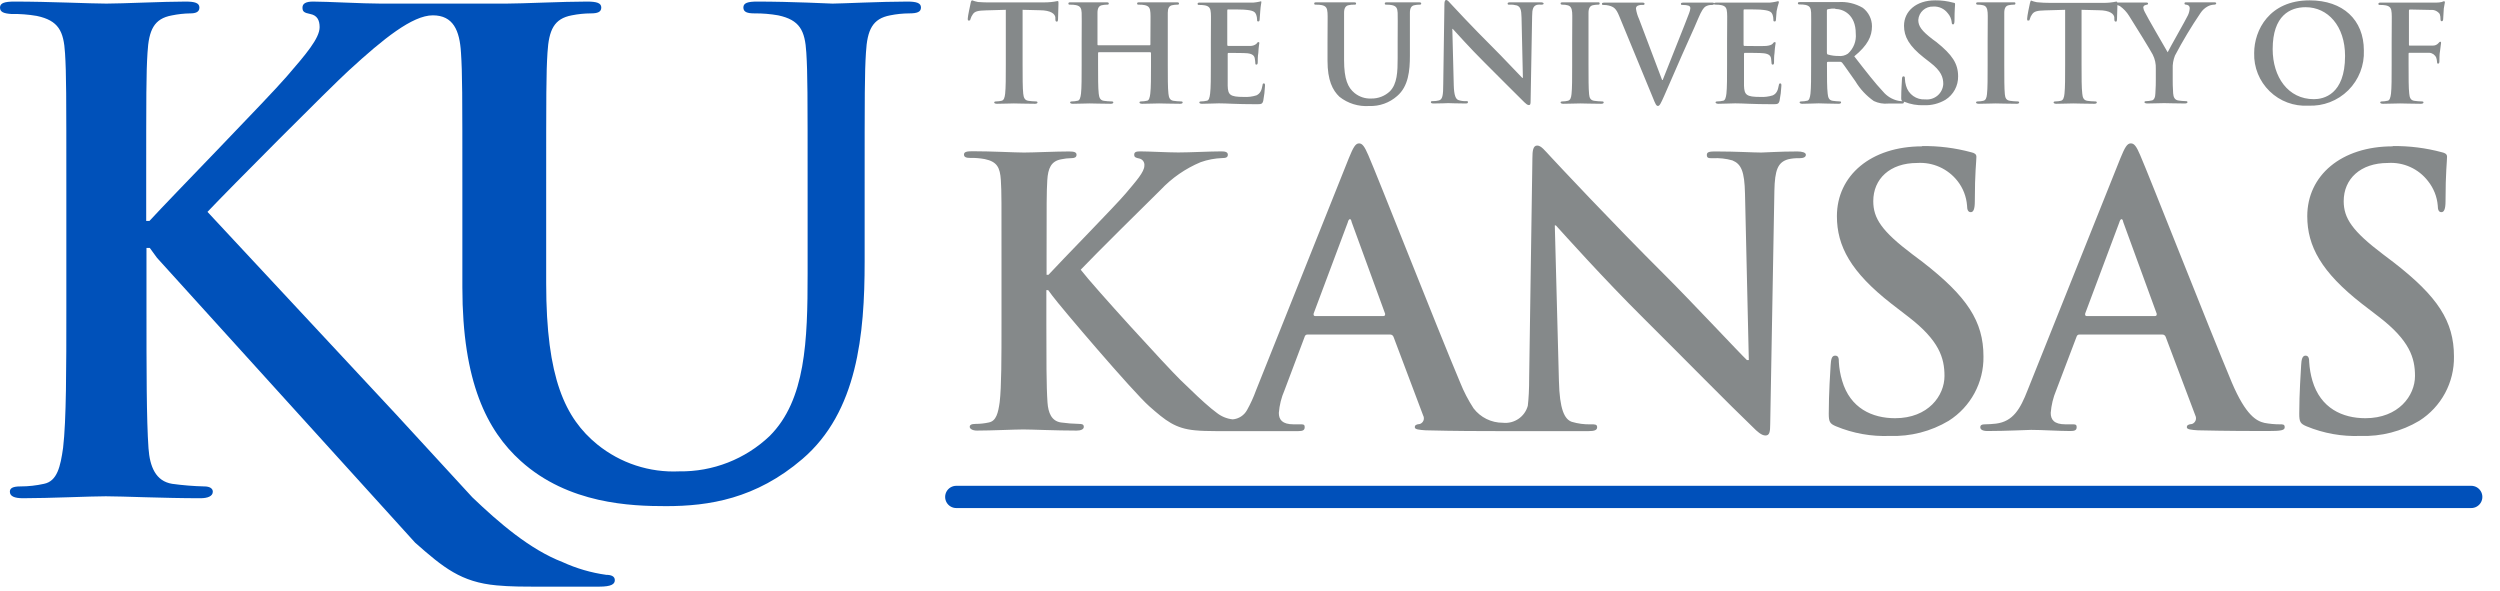
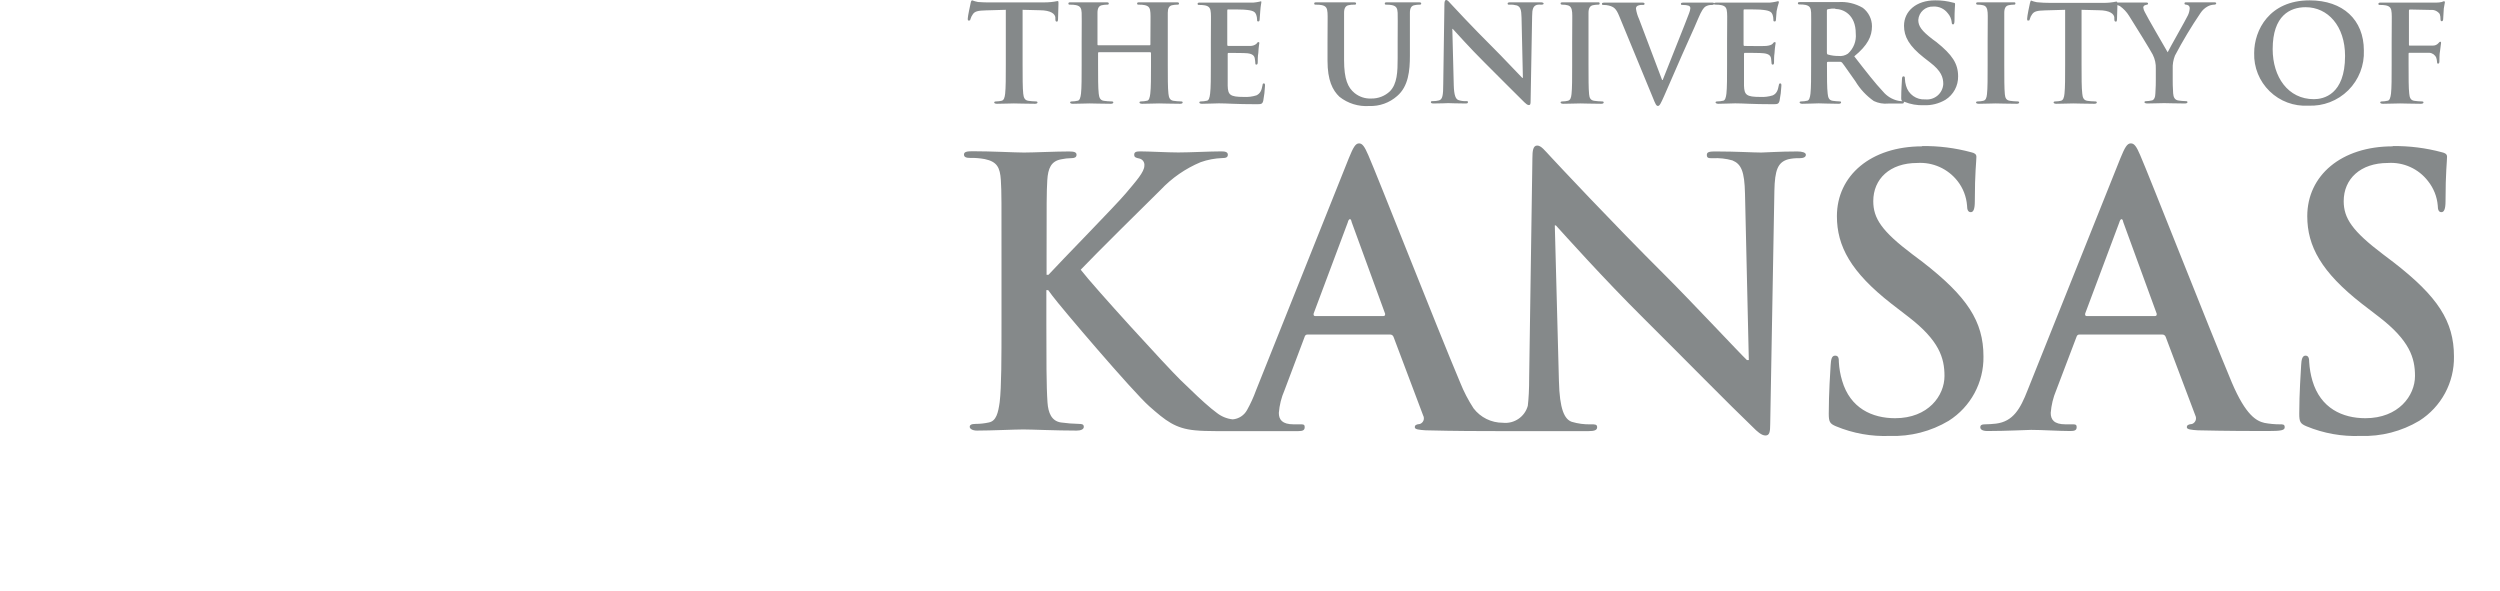
<svg xmlns="http://www.w3.org/2000/svg" width="127px" height="30px" viewBox="0 0 127 30" version="1.1">
  <title>Artboard 5</title>
  <desc>Created with Sketch.</desc>
  <defs />
  <g id="designs" stroke="none" stroke-width="1" fill="none" fill-rule="evenodd">
    <g id="logos" transform="translate(-476, -1449)" fill-rule="nonzero">
      <g id="Group-7" transform="translate(225, 1449)">
        <g id="Artboard-5" transform="translate(251, 0)">
-           <path d="M48.578,25.244 L125.539,25.244" id="Shape" stroke="#0050BA" stroke-width="1.13" fill="#0051BA" stroke-linecap="round" stroke-linejoin="round" />
-           <path d="M17.748,3.552 C16.69,4.526 11.678,9.56 10.54,10.763 L20.122,21.051 L23.993,25.262 C25.343,26.554 26.92,27.915 28.58,28.555 C29.285,28.878 30.033,29.096 30.801,29.202 C31.035,29.202 31.233,29.268 31.233,29.47 C31.233,29.671 31.065,29.802 30.432,29.802 L27.53,29.802 C26.528,29.802 25.928,29.802 25.226,29.737 C23.426,29.572 22.526,28.837 21.088,27.567 L7.976,13.098 L7.61,12.596 L7.441,12.596 L7.441,15.633 C7.441,18.702 7.441,21.34 7.544,22.774 C7.61,23.707 7.91,24.443 8.744,24.578 C9.286,24.653 9.832,24.697 10.379,24.71 C10.646,24.71 10.811,24.809 10.811,24.977 C10.811,25.211 10.544,25.31 10.182,25.31 C8.309,25.31 6.209,25.211 5.374,25.211 C4.606,25.211 2.506,25.31 1.167,25.31 C0.735,25.31 0.501,25.211 0.501,24.977 C0.501,24.809 0.633,24.71 1.035,24.71 C1.439,24.71 1.841,24.666 2.235,24.578 C2.905,24.443 3.07,23.707 3.205,22.749 C3.37,21.348 3.37,18.724 3.37,15.64 L3.37,9.787 C3.37,4.716 3.37,3.779 3.304,2.711 C3.238,1.577 2.971,1.043 1.87,0.809 C1.439,0.735 1.003,0.702 0.567,0.71 C0.198,0.684 0,0.615 0,0.384 C0,0.154 0.234,0.08 0.732,0.08 C2.502,0.08 4.602,0.183 5.404,0.183 C6.205,0.183 8.309,0.08 9.428,0.08 C9.896,0.08 10.13,0.15 10.13,0.384 C10.13,0.618 9.929,0.68 9.662,0.68 C9.349,0.685 9.036,0.72 8.729,0.783 C7.826,0.948 7.559,1.515 7.493,2.685 C7.427,3.754 7.427,4.687 7.427,9.761 L7.427,11.224 L7.591,11.224 C8.729,9.988 13.599,5.005 14.568,3.882 C15.538,2.759 16.237,1.946 16.237,1.379 C16.237,1.013 16.101,0.779 15.768,0.713 C15.435,0.648 15.366,0.582 15.366,0.384 C15.366,0.187 15.53,0.08 15.9,0.08 C16.599,0.08 18.432,0.183 19.335,0.183 L25.72,0.183 C26.517,0.183 28.613,0.08 29.813,0.08 C30.311,0.08 30.545,0.15 30.545,0.384 C30.545,0.618 30.344,0.68 30.011,0.68 C29.687,0.682 29.363,0.715 29.045,0.779 C28.149,0.948 27.882,1.511 27.812,2.678 C27.746,3.743 27.746,4.676 27.746,9.732 L27.746,14.393 C27.746,19.218 28.712,21.249 30.344,22.58 C31.516,23.53 32.997,24.016 34.504,23.945 C36.211,23.971 37.861,23.326 39.099,22.149 C40.928,20.32 41.027,17.323 41.027,13.895 L41.027,9.732 C41.027,4.676 41.027,3.743 40.961,2.678 C40.895,1.548 40.628,1.013 39.53,0.779 C39.134,0.71 38.733,0.676 38.33,0.68 C37.965,0.68 37.763,0.615 37.763,0.38 C37.763,0.146 38.001,0.08 38.466,0.08 C40.16,0.08 42.26,0.183 42.293,0.183 C42.691,0.183 44.788,0.08 46.087,0.08 C46.555,0.08 46.785,0.15 46.785,0.38 C46.785,0.611 46.588,0.68 46.185,0.68 C45.862,0.682 45.54,0.715 45.223,0.779 C44.323,0.948 44.056,1.511 43.99,2.678 C43.924,3.743 43.924,4.676 43.924,9.732 L43.924,13.295 C43.924,16.99 43.559,20.92 40.763,23.316 C38.4,25.343 36.007,25.712 33.838,25.712 C32.074,25.712 28.877,25.61 26.451,23.415 C24.75,21.882 23.488,19.42 23.488,14.594 L23.488,9.732 C23.488,4.676 23.488,3.743 23.418,2.678 C23.352,1.548 23.023,0.779 21.988,0.779 C20.952,0.779 19.471,1.972 17.751,3.552" id="Shape" fill="#0051BA" />
          <path d="M73.467,0 C73.398,0 73.376,0.095 73.376,0.23 L73.317,4.255 C73.317,4.848 73.28,5.045 73.105,5.1 C73.005,5.126 72.901,5.138 72.798,5.137 C72.728,5.137 72.688,5.137 72.688,5.191 C72.688,5.246 72.75,5.257 72.838,5.257 C73.204,5.257 73.515,5.239 73.57,5.239 C73.701,5.239 73.976,5.257 74.418,5.257 C74.513,5.257 74.572,5.257 74.572,5.191 C74.572,5.126 74.532,5.137 74.459,5.137 C74.334,5.142 74.21,5.125 74.093,5.085 C73.954,5.038 73.866,4.862 73.851,4.332 L73.778,1.467 L73.8,1.467 C73.921,1.595 74.678,2.448 75.421,3.183 C76.163,3.918 77.005,4.778 77.433,5.191 C77.51,5.265 77.59,5.338 77.667,5.338 C77.744,5.338 77.755,5.279 77.755,5.129 L77.832,0.823 C77.832,0.457 77.89,0.3 78.08,0.245 C78.15,0.232 78.222,0.229 78.293,0.238 C78.377,0.238 78.417,0.22 78.417,0.179 C78.417,0.139 78.348,0.117 78.26,0.117 C77.927,0.117 77.667,0.117 77.594,0.117 C77.448,0.117 77.118,0.117 76.767,0.117 C76.665,0.117 76.588,0.117 76.588,0.179 C76.588,0.241 76.617,0.238 76.698,0.238 C76.821,0.231 76.944,0.245 77.063,0.278 C77.228,0.348 77.287,0.476 77.294,0.893 L77.363,3.955 L77.33,3.955 C77.213,3.845 76.291,2.857 75.827,2.4 C74.832,1.412 73.796,0.3 73.712,0.205 C73.628,0.11 73.537,0 73.467,0 Z M49.39,0.018 C49.35,0.018 49.328,0.062 49.31,0.15 C49.291,0.238 49.163,0.823 49.163,0.933 C49.163,1.043 49.163,1.043 49.226,1.043 C49.288,1.043 49.288,1.017 49.302,0.962 C49.327,0.877 49.367,0.796 49.42,0.724 C49.518,0.574 49.683,0.538 50.078,0.527 L51.095,0.498 L51.095,3.293 C51.095,3.922 51.095,4.46 51.062,4.756 C51.04,4.954 51,5.104 50.865,5.122 C50.784,5.141 50.702,5.151 50.62,5.151 C50.535,5.151 50.506,5.17 50.506,5.206 C50.506,5.243 50.554,5.272 50.645,5.272 C50.916,5.272 51.348,5.254 51.505,5.254 C51.662,5.254 52.123,5.272 52.577,5.272 C52.65,5.272 52.705,5.25 52.705,5.206 C52.705,5.162 52.668,5.151 52.595,5.151 C52.479,5.149 52.363,5.139 52.248,5.122 C52.043,5.096 52.002,4.946 51.98,4.756 C51.948,4.463 51.948,3.926 51.948,3.293 L51.948,0.498 L52.807,0.52 C53.415,0.52 53.598,0.724 53.612,0.885 L53.612,0.962 C53.612,1.065 53.63,1.098 53.685,1.098 C53.74,1.098 53.74,1.057 53.748,0.988 C53.748,0.809 53.77,0.34 53.77,0.198 C53.77,0.055 53.77,0.055 53.715,0.055 C53.499,0.1 53.28,0.122 53.06,0.121 L50.36,0.121 C50.134,0.126 49.908,0.12 49.683,0.102 C49.583,0.083 49.485,0.055 49.39,0.018 Z M98.301,0.018 C97.354,0.018 96.724,0.56 96.724,1.31 C96.724,1.862 96.984,2.338 97.734,2.927 L98.049,3.172 C98.616,3.607 98.718,3.929 98.718,4.27 C98.705,4.496 98.601,4.708 98.428,4.855 C98.255,5.002 98.029,5.072 97.804,5.049 C97.355,5.081 96.946,4.791 96.827,4.357 C96.792,4.238 96.772,4.115 96.768,3.991 C96.768,3.937 96.768,3.878 96.699,3.878 C96.629,3.878 96.622,3.951 96.618,4.054 C96.615,4.156 96.582,4.573 96.582,4.946 C96.582,5.056 96.582,5.104 96.644,5.14 L96.618,5.14 C96.553,5.139 96.488,5.132 96.424,5.118 C96.125,5.052 95.856,4.889 95.66,4.654 C95.257,4.229 94.789,3.626 94.196,2.861 C94.884,2.301 95.096,1.837 95.096,1.332 C95.095,0.965 94.923,0.621 94.632,0.399 C94.253,0.176 93.815,0.074 93.377,0.106 C93.165,0.106 92.645,0.106 92.415,0.106 C92.272,0.106 91.844,0.106 91.482,0.106 C91.379,0.106 91.332,0.106 91.332,0.165 C91.332,0.223 91.372,0.227 91.449,0.227 C91.538,0.225 91.628,0.233 91.716,0.249 C91.939,0.296 91.994,0.406 92.005,0.637 C92.016,0.867 92.005,1.046 92.005,2.1 L92.005,3.293 C92.005,3.922 92.005,4.46 91.972,4.756 C91.946,4.957 91.91,5.122 91.774,5.122 C91.694,5.141 91.612,5.151 91.529,5.151 C91.445,5.151 91.42,5.17 91.42,5.202 C91.42,5.235 91.467,5.272 91.555,5.272 C91.829,5.272 92.257,5.25 92.389,5.25 C92.521,5.25 92.993,5.272 93.391,5.272 C93.479,5.272 93.527,5.25 93.527,5.202 C93.527,5.155 93.498,5.151 93.446,5.151 C93.334,5.148 93.221,5.138 93.11,5.122 C92.905,5.096 92.865,4.946 92.846,4.756 C92.81,4.471 92.81,3.933 92.81,3.293 L92.81,3.19 C92.81,3.15 92.832,3.139 92.865,3.139 L93.461,3.139 C93.506,3.135 93.551,3.153 93.582,3.187 C93.67,3.289 93.984,3.754 94.255,4.13 C94.493,4.527 94.812,4.868 95.191,5.133 C95.419,5.241 95.672,5.286 95.923,5.261 L96.585,5.261 C96.67,5.261 96.717,5.261 96.717,5.191 C96.719,5.184 96.719,5.177 96.717,5.17 L96.739,5.17 C97.054,5.299 97.394,5.359 97.734,5.345 C98.119,5.361 98.501,5.264 98.832,5.067 C99.238,4.809 99.48,4.359 99.472,3.878 C99.472,3.23 99.172,2.78 98.374,2.14 L98.18,1.998 C97.617,1.566 97.449,1.328 97.449,1.013 C97.476,0.616 97.816,0.314 98.213,0.333 C98.498,0.317 98.772,0.443 98.945,0.67 C99.057,0.795 99.127,0.952 99.146,1.12 C99.146,1.2 99.168,1.24 99.216,1.24 C99.263,1.24 99.289,1.185 99.289,1.035 C99.289,0.505 99.318,0.304 99.318,0.22 C99.318,0.135 99.285,0.15 99.223,0.135 C98.928,0.055 98.622,0.015 98.316,0.018 L98.301,0.018 Z M103.204,0.018 C103.163,0.018 103.145,0.062 103.123,0.15 C103.101,0.238 102.98,0.823 102.98,0.933 C102.98,1.043 102.98,1.043 103.043,1.043 C103.105,1.043 103.101,1.017 103.116,0.962 C103.139,0.876 103.179,0.795 103.233,0.724 C103.335,0.574 103.496,0.538 103.891,0.527 L104.909,0.498 L104.909,3.293 C104.909,3.922 104.909,4.46 104.876,4.756 C104.857,4.954 104.813,5.104 104.678,5.122 C104.598,5.141 104.516,5.151 104.433,5.151 C104.349,5.151 104.323,5.17 104.323,5.206 C104.323,5.243 104.371,5.272 104.459,5.272 C104.733,5.272 105.161,5.254 105.318,5.254 C105.476,5.254 105.94,5.272 106.39,5.272 C106.463,5.272 106.518,5.25 106.518,5.206 C106.518,5.162 106.485,5.151 106.409,5.151 C106.286,5.15 106.164,5.14 106.043,5.122 C105.841,5.096 105.798,4.946 105.779,4.756 C105.743,4.463 105.743,3.926 105.743,3.293 L105.743,0.498 L106.602,0.52 C107.21,0.52 107.393,0.724 107.407,0.885 L107.407,0.962 C107.407,1.065 107.429,1.098 107.484,1.098 C107.539,1.098 107.535,1.057 107.543,0.988 C107.543,0.823 107.561,0.435 107.565,0.256 L107.689,0.307 C107.877,0.44 108.036,0.609 108.157,0.805 C108.395,1.171 109.31,2.663 109.357,2.77 C109.472,2.996 109.527,3.248 109.515,3.501 L109.515,4.061 C109.515,4.171 109.515,4.456 109.493,4.741 C109.493,4.943 109.42,5.107 109.284,5.107 C109.206,5.126 109.126,5.136 109.046,5.137 C108.97,5.137 108.937,5.155 108.937,5.191 C108.937,5.228 108.991,5.257 109.087,5.257 C109.339,5.257 109.767,5.239 109.935,5.239 C110.104,5.239 110.554,5.257 110.982,5.257 C111.07,5.257 111.124,5.235 111.124,5.191 C111.124,5.148 111.091,5.137 111.015,5.137 C110.901,5.134 110.787,5.124 110.674,5.107 C110.47,5.082 110.411,4.932 110.396,4.741 C110.374,4.456 110.374,4.171 110.374,4.061 L110.374,3.505 C110.363,3.273 110.402,3.04 110.488,2.824 C110.881,2.078 111.316,1.353 111.79,0.655 C111.883,0.515 112.008,0.401 112.156,0.322 C112.249,0.273 112.351,0.244 112.456,0.238 C112.529,0.238 112.584,0.22 112.584,0.172 C112.584,0.124 112.537,0.117 112.46,0.117 C112.383,0.117 111.882,0.117 111.728,0.117 C111.574,0.117 111.311,0.117 111.088,0.117 C111.007,0.117 110.971,0.117 110.971,0.179 C110.971,0.241 111.033,0.23 111.095,0.245 C111.18,0.256 111.242,0.331 111.238,0.417 C111.231,0.544 111.199,0.669 111.143,0.783 C111.048,0.991 110.188,2.495 110.118,2.656 C110.009,2.466 109.054,0.827 108.959,0.618 C108.916,0.547 108.889,0.467 108.878,0.384 C108.878,0.327 108.917,0.277 108.973,0.263 C109.076,0.238 109.123,0.23 109.123,0.187 C109.123,0.143 109.09,0.128 109.021,0.128 C108.713,0.128 108.435,0.128 108.289,0.128 C108.143,0.128 107.748,0.128 107.557,0.128 C107.557,0.095 107.539,0.08 107.51,0.08 C107.294,0.126 107.075,0.148 106.855,0.146 L104.155,0.146 C103.926,0.147 103.698,0.136 103.471,0.113 C103.371,0.094 103.273,0.066 103.178,0.029 L103.204,0.018 Z M117.329,0.018 C115.284,0.018 114.512,1.529 114.512,2.693 C114.489,3.422 114.774,4.127 115.297,4.635 C115.819,5.144 116.532,5.41 117.26,5.367 C118.016,5.404 118.753,5.12 119.291,4.587 C119.828,4.053 120.116,3.318 120.084,2.561 C120.084,1.01 119.027,0.018 117.329,0.018 Z M64.076,0.062 C64.038,0.068 64.002,0.076 63.966,0.088 C63.869,0.108 63.772,0.123 63.673,0.132 L61.968,0.132 C61.778,0.132 61.35,0.132 60.988,0.132 C60.882,0.132 60.838,0.132 60.838,0.194 C60.838,0.256 60.878,0.252 60.951,0.252 C61.041,0.251 61.13,0.258 61.218,0.274 C61.441,0.322 61.496,0.432 61.511,0.662 C61.526,0.893 61.511,1.072 61.511,2.126 L61.511,3.293 C61.511,3.922 61.511,4.46 61.474,4.756 C61.449,4.957 61.416,5.122 61.277,5.122 C61.197,5.142 61.114,5.151 61.032,5.151 C60.951,5.151 60.926,5.17 60.926,5.206 C60.926,5.243 60.973,5.272 61.061,5.272 C61.335,5.272 61.763,5.25 61.921,5.25 C62.323,5.25 62.777,5.294 63.809,5.294 C64.068,5.294 64.13,5.294 64.174,5.115 C64.221,4.865 64.251,4.611 64.262,4.357 C64.262,4.291 64.262,4.237 64.207,4.237 C64.152,4.237 64.145,4.262 64.134,4.339 C64.087,4.617 64.002,4.76 63.827,4.844 C63.619,4.91 63.401,4.937 63.183,4.924 C62.488,4.924 62.378,4.822 62.367,4.35 C62.367,4.152 62.367,3.527 62.367,3.293 L62.367,2.755 C62.367,2.715 62.367,2.689 62.407,2.689 C62.572,2.689 63.245,2.689 63.377,2.707 C63.629,2.737 63.724,2.835 63.743,2.974 C63.759,3.055 63.768,3.137 63.772,3.22 C63.772,3.252 63.772,3.282 63.83,3.282 C63.889,3.282 63.893,3.205 63.893,3.15 C63.893,3.095 63.893,2.832 63.922,2.693 C63.94,2.327 63.973,2.239 63.973,2.195 C63.973,2.151 63.973,2.14 63.926,2.14 C63.878,2.14 63.867,2.177 63.82,2.232 C63.725,2.304 63.609,2.34 63.49,2.334 C63.333,2.334 62.55,2.334 62.393,2.334 C62.352,2.334 62.345,2.309 62.345,2.261 L62.345,0.545 C62.345,0.498 62.345,0.479 62.393,0.479 C62.528,0.479 63.245,0.479 63.359,0.505 C63.702,0.545 63.768,0.626 63.816,0.75 C63.844,0.829 63.858,0.912 63.86,0.995 C63.86,1.057 63.86,1.09 63.918,1.09 C63.977,1.09 63.98,1.05 63.988,1.017 C63.995,0.984 64.013,0.651 64.021,0.567 C64.043,0.252 64.076,0.172 64.076,0.124 C64.076,0.077 64.076,0.062 64.035,0.062 L64.076,0.062 Z M90.315,0.062 C90.277,0.067 90.241,0.076 90.205,0.088 C90.108,0.108 90.011,0.123 89.912,0.132 L88.207,0.132 C88.013,0.132 87.585,0.132 87.223,0.132 C87.154,0.132 87.106,0.132 87.088,0.161 C87.049,0.136 87.002,0.125 86.956,0.132 C86.755,0.132 86.433,0.132 86.316,0.132 C86.199,0.132 85.95,0.132 85.584,0.132 C85.452,0.132 85.39,0.132 85.39,0.198 C85.39,0.263 85.445,0.252 85.507,0.252 C85.6,0.25 85.693,0.262 85.782,0.289 C85.836,0.307 85.872,0.359 85.87,0.417 C85.862,0.504 85.841,0.589 85.807,0.67 C85.643,1.12 84.757,3.315 84.465,4.065 L84.435,4.065 L83.265,0.97 C83.187,0.802 83.134,0.625 83.107,0.443 C83.104,0.386 83.13,0.332 83.177,0.3 C83.258,0.26 83.35,0.243 83.44,0.252 C83.502,0.252 83.543,0.252 83.543,0.19 C83.543,0.128 83.466,0.132 83.385,0.132 C83.045,0.132 82.72,0.132 82.548,0.132 C82.31,0.132 81.918,0.132 81.56,0.132 C81.457,0.132 81.38,0.132 81.38,0.19 C81.38,0.249 81.402,0.252 81.465,0.252 C81.553,0.25 81.642,0.26 81.728,0.282 C81.977,0.348 82.094,0.424 82.248,0.798 L83.967,4.965 C84.095,5.287 84.139,5.382 84.223,5.382 C84.307,5.382 84.362,5.272 84.538,4.877 L85.445,2.799 C85.811,1.957 85.998,1.591 86.265,0.948 C86.448,0.512 86.55,0.395 86.63,0.337 C86.73,0.275 86.846,0.246 86.963,0.252 C87.004,0.256 87.045,0.242 87.073,0.212 C87.073,0.23 87.124,0.238 87.176,0.238 C87.264,0.236 87.352,0.243 87.439,0.26 C87.666,0.307 87.721,0.417 87.735,0.648 C87.75,0.878 87.735,1.057 87.735,2.111 L87.735,3.293 C87.735,3.922 87.735,4.46 87.702,4.756 C87.677,4.957 87.64,5.122 87.505,5.122 C87.425,5.141 87.342,5.151 87.26,5.151 C87.176,5.151 87.15,5.17 87.15,5.202 C87.15,5.235 87.198,5.272 87.289,5.272 C87.56,5.272 87.988,5.25 88.149,5.25 C88.548,5.25 89.005,5.294 90.037,5.294 C90.293,5.294 90.355,5.294 90.402,5.115 C90.452,4.865 90.483,4.612 90.494,4.357 C90.494,4.291 90.494,4.237 90.439,4.237 C90.384,4.237 90.377,4.262 90.362,4.339 C90.315,4.617 90.234,4.76 90.059,4.844 C89.851,4.91 89.632,4.937 89.415,4.924 C88.72,4.924 88.61,4.822 88.595,4.35 C88.595,4.152 88.595,3.527 88.595,3.293 L88.595,2.755 C88.595,2.715 88.595,2.685 88.639,2.685 C88.8,2.685 89.477,2.685 89.605,2.707 C89.861,2.737 89.952,2.835 89.971,2.974 C89.984,3.056 89.992,3.137 89.996,3.22 C89.994,3.237 90,3.254 90.012,3.266 C90.024,3.278 90.041,3.284 90.059,3.282 C90.121,3.282 90.121,3.205 90.121,3.15 C90.121,3.095 90.121,2.832 90.146,2.693 C90.168,2.327 90.201,2.235 90.201,2.195 C90.201,2.155 90.201,2.14 90.154,2.14 C90.106,2.14 90.091,2.177 90.044,2.228 C89.996,2.279 89.879,2.32 89.718,2.334 C89.557,2.349 88.774,2.334 88.621,2.334 C88.58,2.334 88.573,2.309 88.573,2.261 L88.573,0.545 C88.573,0.498 88.573,0.476 88.621,0.476 C88.76,0.476 89.477,0.476 89.59,0.505 C89.93,0.545 90,0.626 90.048,0.75 C90.074,0.829 90.088,0.912 90.088,0.995 C90.088,1.057 90.088,1.09 90.15,1.09 C90.212,1.09 90.212,1.05 90.216,1.017 C90.22,0.984 90.245,0.651 90.252,0.567 C90.281,0.417 90.319,0.269 90.366,0.124 C90.366,0.088 90.366,0.062 90.326,0.062 L90.315,0.062 Z M124.149,0.062 C124.111,0.071 124.074,0.084 124.039,0.102 C123.948,0.123 123.854,0.133 123.761,0.132 L121.957,0.132 C121.76,0.132 121.332,0.132 120.977,0.132 C120.874,0.132 120.823,0.132 120.823,0.198 C120.823,0.263 120.871,0.252 120.937,0.252 C121.026,0.251 121.116,0.258 121.204,0.274 C121.427,0.322 121.482,0.432 121.496,0.662 C121.511,0.893 121.496,1.072 121.496,2.126 L121.496,3.293 C121.496,3.948 121.496,4.46 121.463,4.756 C121.434,4.957 121.401,5.122 121.262,5.122 C121.182,5.142 121.1,5.151 121.017,5.151 C120.944,5.151 120.915,5.17 120.915,5.206 C120.915,5.243 120.962,5.272 121.057,5.272 C121.317,5.272 121.745,5.254 121.924,5.254 C122.104,5.254 122.532,5.272 122.963,5.272 C123.062,5.272 123.113,5.25 123.113,5.206 C123.113,5.162 123.084,5.151 122.996,5.151 C122.881,5.149 122.766,5.139 122.652,5.122 C122.451,5.096 122.407,4.946 122.389,4.756 C122.356,4.471 122.356,3.959 122.356,3.293 L122.356,2.74 C122.356,2.693 122.356,2.682 122.404,2.682 C122.521,2.682 123.241,2.682 123.413,2.682 C123.567,2.693 123.701,2.789 123.761,2.93 C123.784,2.998 123.797,3.068 123.801,3.139 C123.801,3.187 123.801,3.234 123.856,3.234 C123.911,3.234 123.922,3.168 123.922,3.106 C123.922,3.044 123.922,2.74 123.951,2.609 C123.97,2.396 124.006,2.243 124.006,2.184 C124.006,2.126 124.006,2.122 123.966,2.122 C123.926,2.122 123.911,2.151 123.874,2.191 C123.801,2.275 123.693,2.321 123.582,2.316 L123.293,2.316 L122.422,2.316 C122.378,2.316 122.374,2.316 122.374,2.254 L122.374,0.578 C122.374,0.505 122.374,0.483 122.437,0.483 L123.483,0.505 C123.66,0.488 123.832,0.566 123.937,0.71 C123.967,0.793 123.98,0.881 123.977,0.97 C123.977,1.043 123.995,1.079 124.043,1.079 C124.09,1.079 124.105,1.035 124.112,0.984 C124.12,0.933 124.138,0.498 124.145,0.432 C124.167,0.252 124.2,0.172 124.2,0.124 C124.2,0.077 124.182,0.062 124.152,0.062 L124.149,0.062 Z M54.417,0.117 C54.322,0.117 54.274,0.117 54.274,0.179 C54.274,0.241 54.315,0.238 54.391,0.238 C54.481,0.236 54.57,0.244 54.659,0.26 C54.882,0.307 54.937,0.417 54.948,0.648 C54.959,0.878 54.948,1.057 54.948,2.111 L54.948,3.293 C54.948,3.922 54.948,4.46 54.915,4.756 C54.889,4.957 54.852,5.122 54.717,5.122 C54.637,5.141 54.555,5.151 54.472,5.151 C54.388,5.151 54.362,5.17 54.362,5.206 C54.362,5.243 54.41,5.272 54.498,5.272 C54.772,5.272 55.2,5.254 55.357,5.254 C55.515,5.254 55.979,5.272 56.422,5.272 C56.502,5.272 56.557,5.25 56.557,5.206 C56.557,5.162 56.524,5.151 56.448,5.151 C56.325,5.15 56.203,5.14 56.082,5.122 C55.88,5.096 55.837,4.946 55.815,4.756 C55.782,4.463 55.782,3.926 55.782,3.293 L55.782,2.693 C55.782,2.66 55.804,2.652 55.826,2.652 L58.43,2.652 C58.453,2.652 58.471,2.67 58.471,2.693 L58.471,3.293 C58.471,3.922 58.471,4.46 58.434,4.756 C58.409,4.957 58.376,5.122 58.237,5.122 C58.156,5.141 58.074,5.151 57.991,5.151 C57.911,5.151 57.885,5.17 57.885,5.206 C57.885,5.243 57.933,5.272 58.028,5.272 C58.291,5.272 58.723,5.254 58.88,5.254 C59.038,5.254 59.502,5.272 59.945,5.272 C60.026,5.272 60.08,5.25 60.08,5.206 C60.08,5.162 60.044,5.151 59.971,5.151 C59.854,5.149 59.738,5.139 59.623,5.122 C59.418,5.096 59.378,4.946 59.356,4.756 C59.323,4.463 59.323,3.926 59.323,3.293 L59.323,2.093 C59.323,1.057 59.323,0.867 59.323,0.648 C59.323,0.428 59.389,0.282 59.572,0.26 C59.637,0.247 59.703,0.24 59.77,0.238 C59.854,0.238 59.894,0.238 59.894,0.179 C59.894,0.121 59.846,0.117 59.751,0.117 C59.488,0.117 59.056,0.117 58.891,0.117 C58.727,0.117 58.277,0.117 57.907,0.117 C57.812,0.117 57.765,0.117 57.765,0.179 C57.765,0.241 57.809,0.238 57.882,0.238 C57.971,0.236 58.061,0.243 58.149,0.26 C58.372,0.307 58.427,0.417 58.441,0.648 C58.456,0.878 58.441,1.057 58.441,2.111 L58.441,2.254 C58.441,2.29 58.42,2.301 58.401,2.301 L55.796,2.301 C55.784,2.303 55.771,2.298 55.762,2.289 C55.754,2.279 55.75,2.266 55.752,2.254 L55.752,2.093 C55.752,1.057 55.752,0.867 55.752,0.648 C55.752,0.428 55.818,0.282 56.005,0.26 C56.07,0.246 56.136,0.239 56.202,0.238 C56.283,0.238 56.327,0.238 56.327,0.179 C56.327,0.121 56.279,0.117 56.18,0.117 C55.917,0.117 55.485,0.117 55.324,0.117 C55.163,0.117 54.71,0.117 54.34,0.117 L54.417,0.117 Z M66.911,0.117 C66.809,0.117 66.761,0.117 66.761,0.179 C66.761,0.241 66.805,0.238 66.878,0.238 C66.968,0.236 67.057,0.243 67.145,0.26 C67.368,0.307 67.423,0.417 67.438,0.648 C67.452,0.878 67.438,1.057 67.438,2.111 L67.438,3.088 C67.438,4.079 67.694,4.584 68.045,4.917 C68.473,5.256 69.012,5.422 69.556,5.385 C70.077,5.405 70.586,5.223 70.976,4.877 C71.55,4.387 71.623,3.582 71.623,2.824 L71.623,2.093 C71.623,1.057 71.623,0.867 71.623,0.648 C71.623,0.428 71.689,0.282 71.876,0.26 C71.941,0.246 72.007,0.238 72.073,0.238 C72.154,0.238 72.198,0.238 72.198,0.179 C72.198,0.121 72.146,0.117 72.051,0.117 C71.788,0.117 71.356,0.117 71.276,0.117 C71.276,0.117 70.837,0.117 70.489,0.117 C70.394,0.117 70.346,0.117 70.346,0.179 C70.346,0.241 70.387,0.238 70.463,0.238 C70.546,0.237 70.628,0.244 70.709,0.26 C70.932,0.307 70.99,0.417 71.001,0.648 C71.012,0.878 71.001,1.057 71.001,2.111 L71.001,2.949 C71.001,3.648 70.979,4.262 70.606,4.639 C70.351,4.88 70.013,5.011 69.662,5.005 C69.355,5.02 69.053,4.921 68.813,4.727 C68.477,4.452 68.279,4.039 68.279,3.048 L68.279,2.093 C68.279,1.057 68.279,0.867 68.279,0.648 C68.279,0.428 68.349,0.282 68.532,0.26 C68.613,0.241 68.697,0.234 68.78,0.238 C68.85,0.238 68.89,0.238 68.89,0.179 C68.89,0.121 68.843,0.117 68.74,0.117 C68.495,0.117 68.063,0.117 67.902,0.117 C67.741,0.117 67.266,0.117 66.904,0.117 L66.911,0.117 Z M79.441,0.117 C79.332,0.117 79.277,0.117 79.277,0.172 C79.277,0.227 79.321,0.238 79.387,0.238 C79.469,0.236 79.552,0.246 79.632,0.267 C79.782,0.3 79.851,0.417 79.866,0.633 C79.88,0.849 79.866,1.043 79.866,2.096 L79.866,3.293 C79.866,3.955 79.866,4.496 79.833,4.782 C79.811,4.979 79.771,5.096 79.635,5.122 C79.555,5.141 79.473,5.151 79.39,5.151 C79.31,5.151 79.277,5.17 79.277,5.206 C79.277,5.243 79.328,5.272 79.416,5.272 C79.69,5.272 80.118,5.254 80.276,5.254 C80.433,5.254 80.89,5.272 81.34,5.272 C81.417,5.272 81.468,5.25 81.468,5.206 C81.468,5.162 81.435,5.151 81.362,5.151 C81.24,5.15 81.117,5.14 80.996,5.122 C80.795,5.096 80.744,4.972 80.726,4.789 C80.696,4.496 80.696,3.955 80.696,3.293 L80.696,2.093 C80.696,1.057 80.696,0.867 80.696,0.648 C80.696,0.428 80.766,0.282 80.949,0.26 C81.016,0.246 81.085,0.238 81.154,0.238 C81.223,0.238 81.263,0.238 81.263,0.172 C81.263,0.106 81.209,0.117 81.121,0.117 C80.861,0.117 80.459,0.117 80.287,0.117 C80.115,0.117 79.661,0.117 79.401,0.117 L79.441,0.117 Z M100.551,0.117 C100.441,0.117 100.387,0.117 100.387,0.172 C100.387,0.227 100.427,0.238 100.493,0.238 C100.577,0.236 100.66,0.246 100.741,0.267 C100.891,0.3 100.957,0.417 100.972,0.633 C100.987,0.849 100.972,1.043 100.972,2.096 L100.972,3.293 C100.972,3.955 100.972,4.496 100.939,4.782 C100.917,4.979 100.877,5.096 100.741,5.122 C100.661,5.141 100.579,5.151 100.496,5.151 C100.412,5.151 100.383,5.17 100.383,5.206 C100.383,5.243 100.434,5.272 100.522,5.272 C100.793,5.272 101.224,5.254 101.382,5.254 C101.539,5.254 101.993,5.272 102.446,5.272 C102.52,5.272 102.574,5.25 102.574,5.206 C102.574,5.162 102.538,5.151 102.465,5.151 C102.348,5.149 102.232,5.139 102.117,5.122 C101.912,5.096 101.865,4.972 101.846,4.789 C101.817,4.496 101.817,3.955 101.817,3.293 L101.817,2.093 C101.817,1.057 101.817,0.867 101.817,0.648 C101.817,0.428 101.883,0.282 102.07,0.26 C102.137,0.246 102.206,0.238 102.274,0.238 C102.34,0.238 102.384,0.238 102.384,0.172 C102.384,0.106 102.329,0.117 102.241,0.117 C101.978,0.117 101.579,0.117 101.407,0.117 C101.235,0.117 100.778,0.117 100.522,0.117 L100.551,0.117 Z M117.128,0.366 C118.248,0.366 119.129,1.313 119.129,2.843 C119.129,4.811 118.032,5.038 117.545,5.038 C116.235,5.038 115.452,3.911 115.452,2.495 C115.452,0.783 116.341,0.366 117.128,0.366 Z M93.23,0.454 C93.633,0.454 94.273,0.735 94.273,1.705 C94.311,2.089 94.162,2.468 93.874,2.726 C93.732,2.823 93.559,2.865 93.388,2.843 C93.212,2.845 93.037,2.821 92.868,2.773 C92.821,2.773 92.806,2.726 92.806,2.652 L92.806,0.56 C92.806,0.505 92.806,0.476 92.868,0.465 C92.988,0.439 93.111,0.429 93.234,0.435 L93.23,0.454 Z M69.04,7.284 C68.857,7.284 68.744,7.489 68.521,8.034 L63.805,19.833 C63.681,20.177 63.529,20.509 63.351,20.828 C63.204,21.1 62.928,21.279 62.62,21.304 C62.319,21.271 62.035,21.153 61.8,20.963 C61.712,20.898 61.621,20.828 61.529,20.751 L61.5,20.726 C61.112,20.404 60.648,19.965 59.967,19.302 C59.287,18.64 55.577,14.587 54.9,13.701 C55.54,13.024 58.379,10.211 58.957,9.648 C59.529,9.041 60.222,8.561 60.991,8.239 C61.344,8.113 61.715,8.043 62.089,8.03 C62.276,8.03 62.374,7.994 62.374,7.859 C62.374,7.723 62.239,7.69 62.052,7.69 C61.474,7.69 60.435,7.745 59.857,7.745 C59.349,7.745 58.321,7.69 57.922,7.69 C57.71,7.69 57.618,7.727 57.618,7.859 C57.618,7.99 57.695,8.012 57.86,8.049 C58.035,8.077 58.156,8.239 58.134,8.415 C58.134,8.737 57.71,9.205 57.19,9.823 C56.671,10.441 53.898,13.266 53.261,13.961 L53.166,13.961 L53.166,13.145 C53.166,10.288 53.166,9.761 53.202,9.157 C53.239,8.554 53.393,8.188 53.905,8.093 C54.077,8.056 54.252,8.036 54.428,8.034 C54.574,8.034 54.688,7.998 54.688,7.862 C54.688,7.727 54.556,7.694 54.296,7.694 C53.66,7.694 52.467,7.749 52.021,7.749 C51.574,7.749 50.374,7.683 49.39,7.683 C49.101,7.683 48.97,7.72 48.97,7.851 C48.97,7.983 49.083,8.023 49.295,8.023 C49.54,8.017 49.786,8.037 50.027,8.082 C50.652,8.213 50.802,8.51 50.843,9.146 C50.883,9.783 50.876,10.277 50.876,13.134 L50.876,16.427 C50.876,18.154 50.876,19.639 50.784,20.429 C50.707,20.971 50.612,21.388 50.232,21.461 C50.012,21.51 49.787,21.534 49.562,21.534 C49.335,21.534 49.262,21.593 49.262,21.684 C49.262,21.776 49.394,21.874 49.628,21.874 C50.36,21.874 51.556,21.816 51.984,21.816 C52.412,21.816 53.645,21.874 54.691,21.874 C54.896,21.874 55.057,21.816 55.057,21.684 C55.057,21.552 54.962,21.534 54.809,21.534 C54.503,21.527 54.197,21.503 53.894,21.461 C53.418,21.388 53.25,20.971 53.213,20.448 C53.155,19.639 53.155,18.154 53.155,16.423 L53.155,14.74 L53.25,14.74 L53.455,15.018 C53.857,15.567 57.552,19.906 58.383,20.638 C59.213,21.37 59.696,21.765 60.706,21.86 C61.043,21.893 61.332,21.896 61.741,21.9 L65.963,21.9 C66.165,21.9 66.278,21.86 66.278,21.706 C66.278,21.552 66.223,21.556 66,21.556 L65.718,21.556 C65.133,21.556 64.965,21.315 64.965,20.974 C64.996,20.581 65.092,20.195 65.25,19.833 L66.263,17.144 C66.296,17.03 66.337,16.994 66.428,16.994 L70.61,16.994 C70.695,16.989 70.773,17.044 70.796,17.126 L72.296,21.106 C72.339,21.184 72.345,21.277 72.314,21.36 C72.282,21.443 72.215,21.508 72.132,21.538 C71.941,21.556 71.872,21.596 71.872,21.706 C71.872,21.816 72.095,21.838 72.428,21.86 C73.932,21.9 75.307,21.9 75.984,21.9 L80.711,21.9 C80.971,21.9 81.135,21.86 81.135,21.706 C81.135,21.552 81.026,21.556 80.821,21.556 C80.49,21.566 80.161,21.523 79.844,21.428 C79.478,21.296 79.226,20.806 79.193,19.343 L78.984,11.451 L79.039,11.451 C79.372,11.817 81.465,14.159 83.51,16.185 C85.46,18.121 87.867,20.576 89.052,21.706 C89.261,21.918 89.484,22.123 89.685,22.123 C89.887,22.123 89.927,21.955 89.927,21.538 L90.139,9.688 C90.161,8.634 90.315,8.243 90.834,8.093 C91.017,8.049 91.206,8.031 91.394,8.038 C91.624,8.038 91.738,7.979 91.738,7.862 C91.738,7.745 91.544,7.694 91.302,7.694 C90.388,7.694 89.667,7.749 89.473,7.749 C89.078,7.749 88.171,7.694 87.201,7.694 C86.912,7.694 86.707,7.694 86.707,7.862 C86.707,8.03 86.784,8.038 87.007,8.038 C87.344,8.019 87.682,8.056 88.006,8.148 C88.452,8.334 88.621,8.693 88.646,9.838 L88.84,18.293 L88.745,18.293 C88.42,17.989 85.888,15.282 84.611,14.009 C81.871,11.283 79.013,8.221 78.79,7.979 C78.465,7.635 78.293,7.394 78.088,7.394 C77.883,7.394 77.846,7.657 77.846,8.034 L77.682,19.152 C77.682,19.793 77.656,20.25 77.612,20.616 C77.458,21.175 76.92,21.54 76.343,21.476 C75.76,21.478 75.21,21.207 74.857,20.744 C74.587,20.331 74.36,19.892 74.177,19.434 C72.973,16.58 69.966,8.916 69.509,7.88 C69.322,7.452 69.212,7.284 69.04,7.284 Z M108.241,7.284 C108.059,7.284 107.941,7.489 107.718,8.034 L102.999,19.829 C102.633,20.77 102.267,21.41 101.4,21.52 C101.208,21.542 101.015,21.554 100.822,21.556 C100.676,21.556 100.599,21.596 100.599,21.706 C100.599,21.816 100.712,21.896 100.965,21.896 C101.941,21.896 102.97,21.838 103.178,21.838 C103.763,21.838 104.568,21.896 105.176,21.896 C105.38,21.896 105.494,21.86 105.494,21.706 C105.494,21.552 105.435,21.556 105.212,21.556 L104.93,21.556 C104.341,21.556 104.177,21.315 104.177,20.974 C104.207,20.58 104.301,20.193 104.455,19.829 L105.476,17.14 C105.512,17.03 105.549,16.994 105.644,16.994 L109.833,16.994 C109.918,16.987 109.996,17.04 110.02,17.122 L111.523,21.106 C111.564,21.185 111.569,21.277 111.537,21.36 C111.505,21.443 111.438,21.508 111.355,21.538 C111.168,21.556 111.091,21.596 111.091,21.706 C111.091,21.816 111.318,21.838 111.651,21.86 C113.151,21.896 114.527,21.896 115.204,21.896 C115.88,21.896 116.063,21.86 116.063,21.706 C116.063,21.552 115.976,21.556 115.822,21.556 C115.558,21.556 115.295,21.532 115.035,21.483 C114.637,21.391 114.095,21.117 113.378,19.434 C112.182,16.58 109.174,8.916 108.721,7.88 C108.538,7.452 108.424,7.284 108.252,7.284 L108.241,7.284 Z M97.65,7.434 C95.041,7.434 93.315,8.916 93.315,10.983 C93.315,12.505 94.021,13.822 96.091,15.435 L96.951,16.098 C98.51,17.298 98.78,18.179 98.78,19.101 C98.78,20.096 97.961,21.245 96.271,21.245 C95.104,21.245 93.991,20.737 93.582,19.346 C93.488,19.036 93.432,18.715 93.413,18.391 C93.413,18.238 93.413,18.066 93.227,18.066 C93.04,18.066 93.015,18.278 92.996,18.556 C92.978,18.834 92.901,19.987 92.901,21.015 C92.901,21.432 92.956,21.523 93.267,21.655 C94.134,22.016 95.069,22.183 96.007,22.145 C97.056,22.182 98.092,21.915 98.993,21.377 C100.112,20.669 100.781,19.43 100.76,18.106 C100.76,16.321 99.926,15.062 97.679,13.317 L97.149,12.918 C95.587,11.74 95.162,11.089 95.162,10.218 C95.162,9.088 96.007,8.279 97.39,8.279 C98.186,8.226 98.956,8.572 99.446,9.201 C99.725,9.558 99.891,9.99 99.926,10.441 C99.926,10.665 99.984,10.778 100.116,10.778 C100.248,10.778 100.321,10.628 100.321,10.218 C100.321,8.755 100.401,8.206 100.401,7.965 C100.401,7.829 100.302,7.771 100.134,7.734 C99.321,7.514 98.481,7.408 97.639,7.42 L97.65,7.434 Z M121.551,7.434 C118.935,7.434 117.209,8.916 117.209,10.983 C117.209,12.505 117.922,13.822 119.989,15.435 L120.852,16.098 C122.411,17.298 122.682,18.179 122.682,19.101 C122.682,20.096 121.851,21.245 120.161,21.245 C118.994,21.245 117.885,20.737 117.472,19.346 C117.381,19.035 117.326,18.715 117.307,18.391 C117.307,18.238 117.289,18.066 117.121,18.066 C116.952,18.066 116.912,18.278 116.898,18.556 C116.883,18.834 116.802,19.987 116.802,21.015 C116.802,21.432 116.857,21.523 117.168,21.655 C118.037,22.015 118.973,22.182 119.912,22.145 C120.961,22.182 121.997,21.915 122.898,21.377 C124.017,20.67 124.685,19.43 124.661,18.106 C124.661,16.321 123.838,15.062 121.584,13.317 L121.057,12.918 C119.499,11.74 119.06,11.089 119.06,10.218 C119.06,9.088 119.912,8.279 121.302,8.279 C122.094,8.225 122.861,8.572 123.344,9.201 C123.628,9.557 123.8,9.988 123.838,10.441 C123.838,10.665 123.893,10.778 124.024,10.778 C124.156,10.778 124.233,10.628 124.233,10.218 C124.233,8.755 124.31,8.206 124.31,7.965 C124.31,7.829 124.215,7.771 124.046,7.734 C123.232,7.515 122.391,7.409 121.548,7.42 L121.551,7.434 Z M68.579,11.133 C68.634,11.133 68.652,11.224 68.671,11.301 L70.365,15.94 C70.365,15.995 70.365,16.057 70.27,16.057 L66.812,16.057 C66.735,16.057 66.717,15.995 66.735,15.922 L68.466,11.301 C68.484,11.224 68.521,11.133 68.579,11.133 Z M107.773,11.133 C107.832,11.133 107.85,11.224 107.868,11.301 L109.562,15.94 C109.562,15.995 109.562,16.057 109.467,16.057 L106.006,16.057 C105.929,16.057 105.911,15.995 105.929,15.922 L107.66,11.301 C107.682,11.224 107.722,11.133 107.773,11.133 Z" id="Shape" fill="#85898A" />
        </g>
      </g>
    </g>
  </g>
</svg>